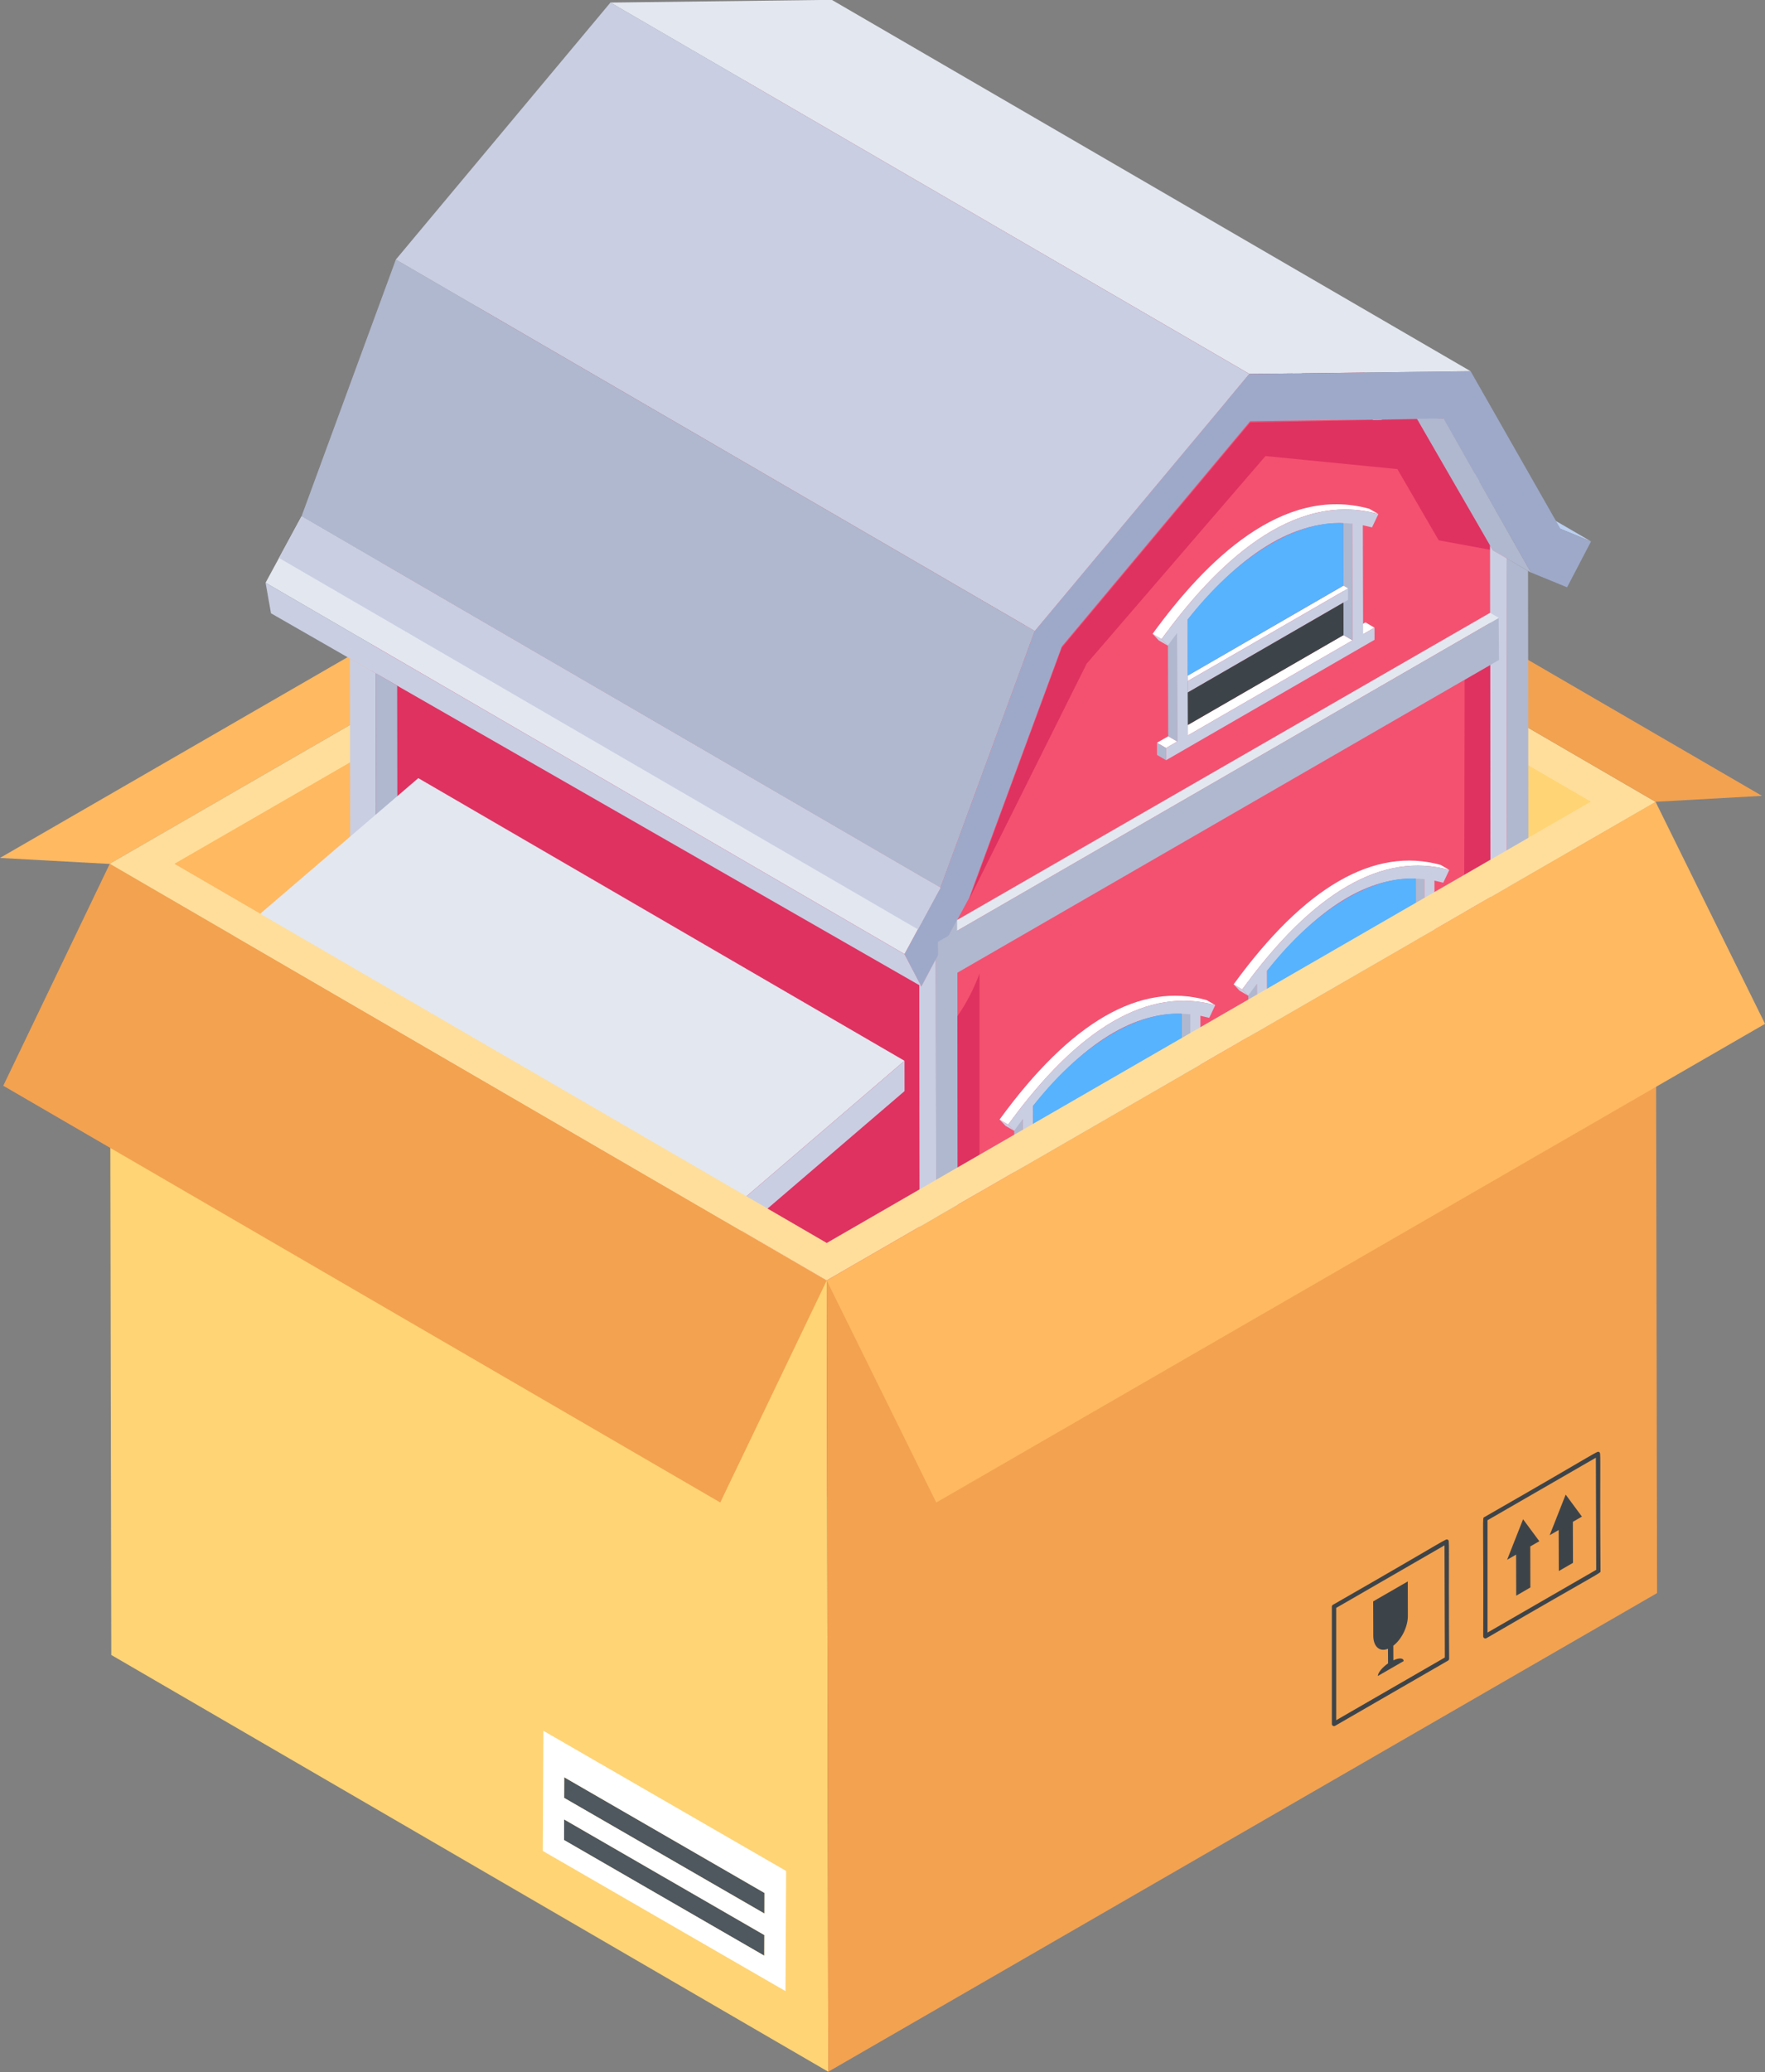
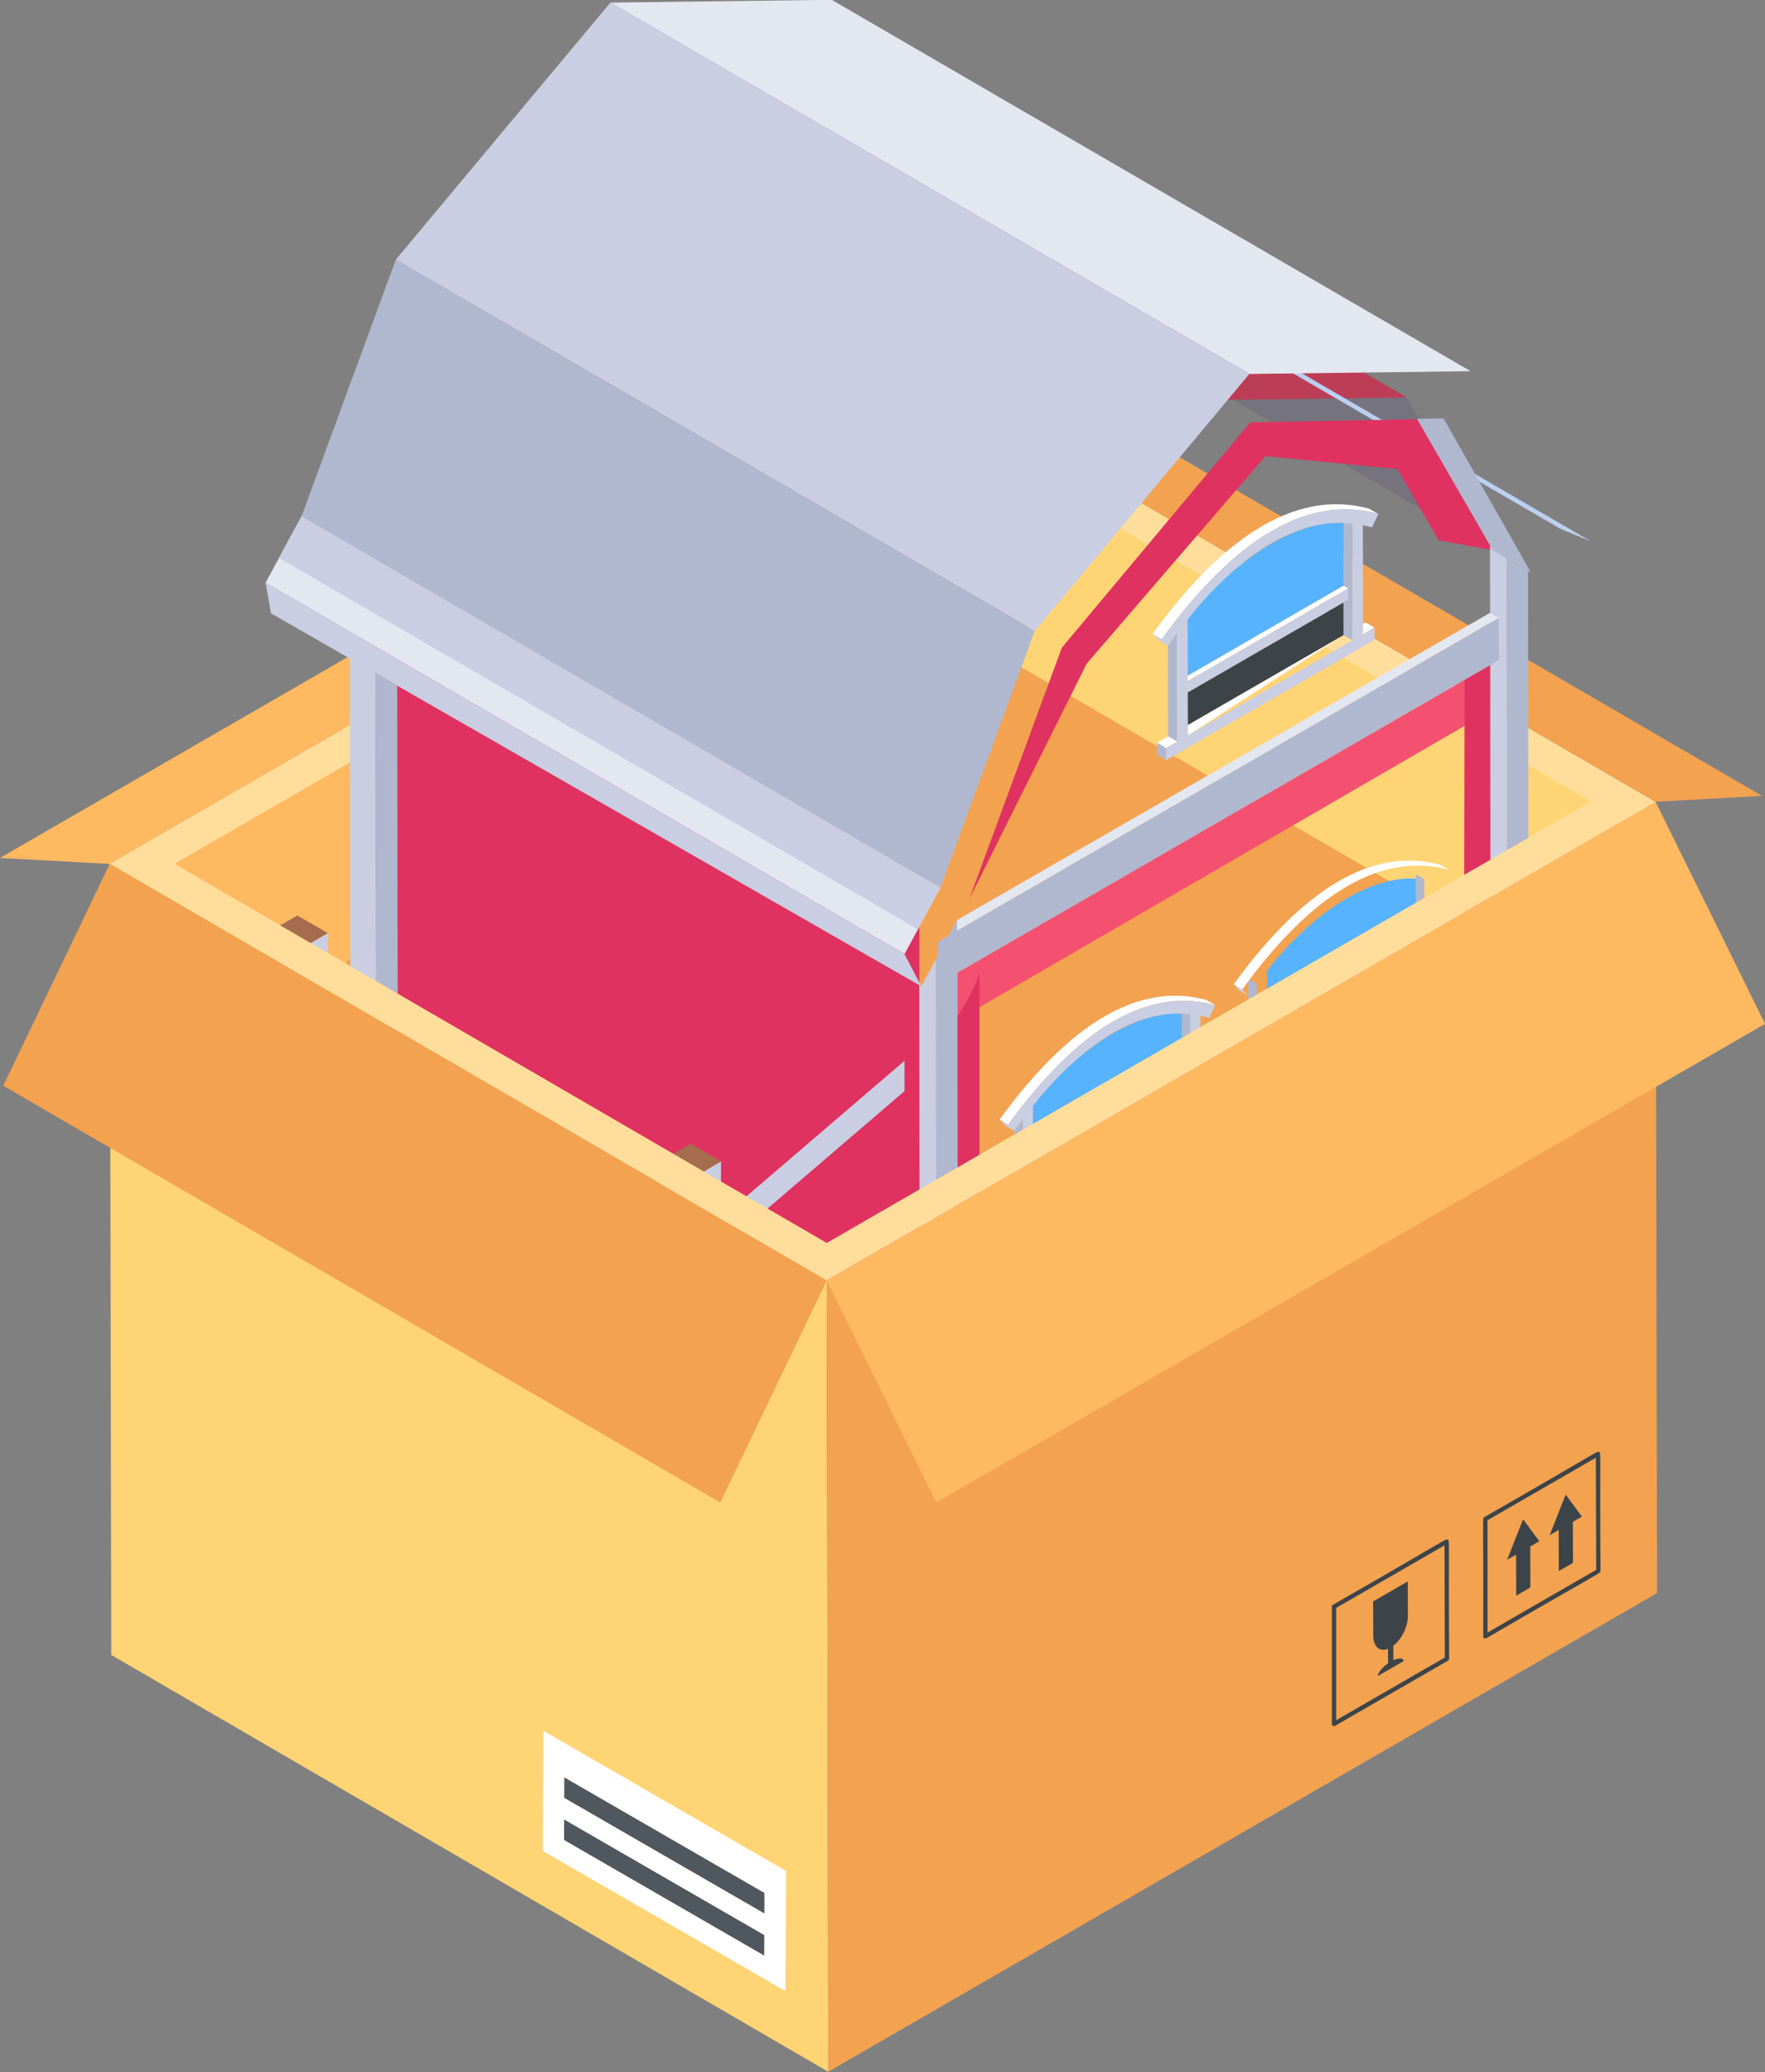
<svg xmlns="http://www.w3.org/2000/svg" fill="none" viewBox="8.66 4.96 42.68 50.09">
  <rect x="8.66" y="4.96" width="42.68" height="50.09" fill="#808080" stroke="none" />
  <path d="M8.659 25.7L11.306 25.845L31.356 14.268L28.709 14.123L8.659 25.7Z" fill="#FFB961" />
  <path d="M11.315 25.839L28.652 35.914L48.694 24.343L31.357 14.268L11.315 25.839Z" fill="#FFDE9B" />
  <path d="M12.876 25.844L16.984 28.229L28.652 35.008L43.026 26.71L47.129 24.34L31.352 15.176L12.876 25.844Z" fill="#FFD475" />
  <path d="M16.984 28.229L28.653 35.008L43.026 26.709L31.353 19.926L16.984 28.229Z" fill="#F3A250" />
  <path d="M33.93 14.123L31.355 14.268L48.692 24.343L51.267 24.199L33.93 14.123Z" fill="#F3A250" />
  <path d="M12.876 25.844L16.984 28.229L31.352 19.926V15.176L12.876 25.844Z" fill="#FFB961" />
  <path d="M44.803 18.289L31.539 10.581L31.896 10.728L45.16 18.436L44.803 18.289Z" fill="#A03549" />
  <path d="M44.803 18.289L31.539 10.581L29.422 6.861L42.686 14.569L44.803 18.289Z" fill="#75747E" />
  <path d="M38.012 14.631L24.748 6.923L29.422 6.861L42.686 14.569L38.012 14.631Z" fill="#BC3E56" />
  <path d="M30.913 42.451L17.649 34.743L17.627 19.047L30.89 26.755L30.913 42.451Z" fill="#DF3260" />
  <path d="M21.057 36.726V36.72L21.05 31.308L25.625 33.967V34.06L25.632 39.386L21.057 36.726Z" fill="#2A3134" />
  <path d="M25.631 39.386L21.056 36.727V36.72L25.625 34.06L25.631 39.386Z" fill="#4F575F" />
  <path d="M30.89 26.754L17.627 19.047L17.954 18.447L31.217 26.155L30.89 26.754Z" fill="#B23B52" />
  <path d="M31.217 26.156L17.954 18.448L20.195 12.369L33.459 20.077L31.217 26.156Z" fill="#A2364A" />
  <path d="M33.459 20.076L20.195 12.369L24.749 6.923L38.012 14.631L33.459 20.076Z" fill="#C5425B" />
-   <path d="M38.012 14.631L42.686 14.569L44.803 18.289L45.16 18.435L45.184 34.212L30.913 42.451L30.89 26.755L31.217 26.156L33.459 20.076L38.012 14.631Z" fill="#F45170" />
  <path d="M46.395 17.745L32.254 9.527L32.992 9.83L47.133 18.048L46.395 17.745Z" fill="#BBCFEF" />
  <path d="M38.871 14L23.421 5.022L28.773 4.956L44.222 13.934L38.871 14Z" fill="#E3E7F0" />
-   <path d="M38.871 14L44.222 13.935L46.395 17.746L47.133 18.049L46.554 19.158L46.038 18.946L45.68 18.8L43.564 15.08L38.89 15.141L34.336 20.587L32.095 26.666L30.94 28.806L30.532 28.026L31.4 26.422L33.681 20.214L38.871 14Z" fill="#9EA9C9" />
  <path d="M31.4 26.421L15.951 17.443L18.232 11.235L33.681 20.213L31.4 26.421Z" fill="#B0B8CF" />
  <path d="M33.682 20.213L18.232 11.235L23.422 5.021L38.871 14L33.682 20.213Z" fill="#C9CEE2" />
  <path d="M30.532 28.025L15.082 19.047L15.951 17.443L31.4 26.421L30.532 28.025Z" fill="#E3E7F0" />
  <path d="M30.856 27.426L15.407 18.448L15.951 17.443L31.4 26.421L30.856 27.426Z" fill="#C9CEE2" />
  <path d="M44.76 18.263L43.45 18.022L42.45 16.3L39.261 15.985L34.936 21.006L32.098 26.696L34.337 20.617L38.892 15.172L43.564 15.08L44.76 18.263Z" fill="#DF3260" />
  <path d="M42.923 15.084L43.568 15.075L45.68 18.802L44.759 18.263L42.923 15.084Z" fill="#B0B8CF" />
  <path d="M30.94 28.805L15.213 19.786L15.082 19.047L30.532 28.025L30.94 28.805Z" fill="#C9CEE2" />
  <path d="M31.815 28.472L31.812 29.618L44.448 22.292V21.179L31.815 28.472Z" fill="#F45170" />
  <path d="M31.312 42.682L30.91 42.449L30.89 28.774L30.94 28.805L31.291 28.145L31.312 42.682Z" fill="#C9CEE2" />
  <path d="M31.809 27.183L31.829 42.383L31.312 42.682L31.291 28.146L31.809 27.183Z" fill="#B0B8CF" />
  <path d="M17.767 35.415L17.141 35.051L17.121 20.878L17.171 20.909L17.747 21.235L17.767 35.415Z" fill="#C9CEE2" />
  <path d="M18.264 21.536L18.285 35.116L17.767 35.415L17.747 21.234L18.264 21.536Z" fill="#B0B8CF" />
  <path d="M45.112 34.718L44.711 34.485L44.691 18.143L44.759 18.262L45.092 18.456L45.112 34.718Z" fill="#C9CEE2" />
  <path d="M45.61 18.763L45.63 34.42L45.113 34.719L45.092 18.456L45.61 18.763Z" fill="#B0B8CF" />
  <path d="M44.076 21.394L44.052 34.866L44.711 34.486L44.694 21.037L44.076 21.394Z" fill="#DF3260" />
  <path d="M31.812 29.524L31.827 41.924L32.346 41.627V28.496C32.21 28.859 32.029 29.215 31.812 29.524Z" fill="#DF3260" />
  <path d="M44.906 19.898L44.692 19.774L31.803 27.201V27.462L44.906 19.898Z" fill="#E3E7F0" />
  <path d="M31.34 27.729L31.349 28.741L44.908 20.913L44.899 19.902L31.34 27.729Z" fill="#B0B8CF" />
  <path d="M41.622 20.291L41.404 20.164L41.678 20.006L41.896 20.133L41.622 20.291Z" fill="white" />
-   <path d="M37.386 22.737L37.168 22.61L41.148 20.312L41.366 20.439L37.386 22.737Z" fill="white" />
+   <path d="M37.386 22.737L37.168 22.61L41.148 20.312L37.386 22.737Z" fill="white" />
  <path d="M37.127 22.887L36.909 22.76L36.901 20.144L37.12 20.27L37.127 22.887Z" fill="#B0B8CF" />
  <path d="M41.366 20.439L41.148 20.313L41.14 17.494L41.358 17.621L41.366 20.439Z" fill="#B0B8CF" />
  <path d="M36.855 23.043L36.637 22.916L36.908 22.76L37.127 22.887L36.855 23.043Z" fill="white" />
  <path d="M36.856 23.337L36.638 23.21L36.637 22.916L36.855 23.043L36.856 23.337Z" fill="#B0B8CF" />
  <path d="M36.898 20.568L36.679 20.441L36.531 20.282L36.749 20.409L36.898 20.568Z" fill="#C9CEE2" />
  <path d="M36.749 20.409L36.531 20.283C37.818 18.512 39.672 16.677 41.773 17.26L41.991 17.386C39.89 16.803 38.036 18.639 36.749 20.409Z" fill="white" />
  <path d="M41.615 17.657L41.622 20.291L41.897 20.133L41.898 20.427L36.856 23.338L36.855 23.043L37.127 22.887L37.12 20.27C37.046 20.366 36.972 20.466 36.898 20.569L36.749 20.41C38.036 18.639 39.89 16.804 41.991 17.387L41.837 17.71C41.763 17.692 41.689 17.675 41.615 17.657ZM41.366 20.439L41.358 17.62C39.76 17.455 38.393 18.686 37.378 19.94L37.386 22.737L41.366 20.439Z" fill="#C9CEE2" />
  <path d="M41.258 19.185L41.144 19.119L37.381 21.292L37.382 21.424L41.258 19.185Z" fill="white" />
  <path d="M37.382 21.424V21.7L41.258 19.462L41.258 19.186L37.382 21.424Z" fill="#C9CEE2" />
  <path d="M41.147 19.116L37.382 21.294L37.376 19.94C38.536 18.449 39.976 17.541 41.141 17.607L41.147 19.116Z" fill="#57B3FE" />
  <path d="M41.146 19.527L41.148 20.313L37.385 22.485L37.382 21.7L41.146 19.527Z" fill="#3D4449" />
  <path d="M26.096 33.034L26.066 43.126L25.334 43.551L25.364 33.46L26.096 33.034Z" fill="#C9CEE2" />
  <path d="M25.364 33.46L25.333 43.551L24.596 43.126L24.627 33.034L25.364 33.46Z" fill="#BBCFEF" />
  <path d="M26.096 33.034L25.364 33.46L24.627 33.034L25.359 32.608L26.096 33.034Z" fill="#A56C4E" />
  <path d="M16.587 27.517L16.557 37.608L15.824 38.034L15.854 27.942L16.587 27.517Z" fill="#C9CEE2" />
  <path d="M15.854 27.942L15.824 38.034L15.087 37.608L15.117 27.517L15.854 27.942Z" fill="#BBCFEF" />
  <path d="M16.587 27.517L15.854 27.942L15.117 27.517L15.85 27.091L16.587 27.517Z" fill="#A56C4E" />
  <path d="M25.845 35.355L14.088 28.523L14.087 27.79L25.844 34.622L25.845 35.355Z" fill="#C9CEE2" />
-   <path d="M25.844 34.623L14.087 27.79L18.775 23.771L30.532 30.604L25.844 34.623Z" fill="#E3E7F0" />
  <path d="M30.532 30.604L30.533 31.337L25.845 35.355L25.844 34.623L30.532 30.604Z" fill="#C9CEE2" />
  <g opacity="0.15">
    <path d="M24.621 35.345L25.353 35.785L26.089 35.485L26.09 35.146L25.845 35.356L24.622 34.645L24.621 35.345Z" fill="#4C5C75" />
  </g>
  <g opacity="0.15">
    <path d="M15.117 29.121L15.855 29.55L16.58 29.971L16.578 30.513L15.854 30.078L15.113 29.633L15.117 29.121Z" fill="#4C5C75" />
  </g>
  <path d="M37.694 36.4L37.486 36.279L37.749 36.128L37.957 36.249L37.694 36.4Z" fill="white" />
  <path d="M33.649 38.736L33.44 38.615L37.242 36.42L37.45 36.541L33.649 38.736Z" fill="white" />
  <path d="M33.401 38.88L33.193 38.759L33.185 31.892L33.394 32.013L33.401 38.88Z" fill="#B0B8CF" />
  <path d="M37.45 36.542L37.242 36.42L37.234 29.36L37.443 29.481L37.45 36.542Z" fill="#B0B8CF" />
  <path d="M33.141 39.029L32.933 38.907L33.192 38.758L33.401 38.879L33.141 39.029Z" fill="white" />
  <path d="M33.142 39.31L32.934 39.189L32.933 38.908L33.141 39.029L33.142 39.31Z" fill="#B0B8CF" />
  <path d="M33.182 32.297L32.974 32.176L32.831 32.024L33.04 32.145L33.182 32.297Z" fill="#C9CEE2" />
  <path d="M33.04 32.145L32.831 32.024C33.69 30.844 34.539 30.011 35.375 29.528C36.212 29.045 37.035 28.913 37.839 29.137L38.047 29.258C37.243 29.035 36.42 29.166 35.583 29.649C34.748 30.132 33.898 30.965 33.04 32.145Z" fill="white" />
  <path d="M37.688 29.516L37.695 36.4L37.957 36.249L37.958 36.53L33.142 39.31L33.142 39.029L33.401 38.879L33.394 32.012C33.323 32.104 33.253 32.199 33.182 32.297L33.04 32.145C33.898 30.965 34.748 30.132 35.583 29.649C36.42 29.166 37.243 29.035 38.047 29.258L37.901 29.566C37.83 29.549 37.759 29.533 37.688 29.516ZM37.45 36.541L37.443 29.481C36.827 29.417 36.208 29.564 35.581 29.927C34.945 30.294 34.3 30.882 33.641 31.697L33.649 38.736L37.45 36.541Z" fill="#C9CEE2" />
  <path d="M37.347 30.976L37.238 30.913L33.644 32.988L33.645 33.115L37.347 30.976Z" fill="#C9CEE2" />
  <path d="M33.645 33.115V33.378L37.348 31.241L37.347 30.977L33.645 33.115Z" fill="#C9CEE2" />
  <path d="M37.24 30.91L33.644 32.99L33.639 31.696C34.747 30.273 36.122 29.405 37.235 29.468L37.24 30.91Z" fill="#57B3FE" />
  <path d="M37.24 31.302L37.242 36.42L33.648 38.495L33.645 33.377L37.24 31.302Z" fill="#3D4449" />
  <path d="M43.354 33.132L43.146 33.011L43.408 32.859L43.617 32.98L43.354 33.132Z" fill="white" />
  <path d="M39.308 35.468L39.099 35.347L42.901 33.152L43.109 33.273L39.308 35.468Z" fill="white" />
  <path d="M39.06 35.611L38.852 35.49L38.845 28.623L39.053 28.744L39.06 35.611Z" fill="#B0B8CF" />
  <path d="M43.109 33.274L42.901 33.153L42.893 26.093L43.102 26.214L43.109 33.274Z" fill="#B0B8CF" />
  <path d="M38.801 35.761L38.593 35.64L38.852 35.49L39.06 35.611L38.801 35.761Z" fill="white" />
  <path d="M38.801 36.043L38.593 35.922L38.593 35.641L38.801 35.762L38.801 36.043Z" fill="#B0B8CF" />
  <path d="M38.841 29.029L38.633 28.908L38.491 28.756L38.699 28.877L38.841 29.029Z" fill="#C9CEE2" />
  <path d="M38.699 28.878L38.491 28.756C39.349 27.576 40.198 26.743 41.034 26.261C41.871 25.778 42.694 25.646 43.498 25.869L43.706 25.99C42.902 25.767 42.079 25.899 41.242 26.382C40.407 26.864 39.557 27.697 38.699 28.878Z" fill="white" />
-   <path d="M43.347 26.248L43.354 33.133L43.617 32.981L43.617 33.262L38.802 36.042L38.801 35.761L39.06 35.612L39.053 28.744C38.983 28.836 38.912 28.931 38.841 29.03L38.699 28.878C39.557 27.697 40.407 26.864 41.243 26.382C42.079 25.899 42.902 25.767 43.706 25.99L43.56 26.299C43.489 26.282 43.418 26.265 43.347 26.248ZM43.11 33.274L43.102 26.214C42.486 26.15 41.867 26.297 41.24 26.659C40.604 27.026 39.959 27.615 39.3 28.429L39.308 35.469L43.11 33.274Z" fill="#C9CEE2" />
  <path d="M43.006 27.709L42.898 27.645L39.303 29.721L39.304 29.847L43.006 27.709Z" fill="#C9CEE2" />
  <path d="M39.304 29.848V30.111L43.007 27.973L43.006 27.709L39.304 29.848Z" fill="#C9CEE2" />
  <path d="M42.9 27.642L39.304 29.723L39.298 28.429C40.406 27.005 41.781 26.138 42.894 26.2L42.9 27.642Z" fill="#57B3FE" />
  <path d="M42.899 28.035L42.901 33.153L39.307 35.228L39.304 30.111L42.899 28.035Z" fill="#3D4449" />
  <path d="M11.315 25.84L11.351 44.968L28.688 55.043L28.652 35.915L11.315 25.84Z" fill="#FFD475" />
  <path d="M28.652 35.915L28.688 55.043L48.73 43.472L48.694 24.344L28.652 35.915Z" fill="#F3A250" />
  <path d="M28.652 35.915L31.3 41.282L51.341 29.711L48.694 24.344L28.652 35.915Z" fill="#FFB961" />
  <path d="M11.315 25.84L8.739 31.207L26.077 41.282L28.652 35.915L11.315 25.84Z" fill="#F3A250" />
  <path d="M11.316 25.839L28.65 35.913L48.691 24.345L47.131 24.34L28.652 35.008L12.877 25.844L11.316 25.839Z" fill="#FFDE9B" />
  <path d="M46.52 41.091L46.133 42.073L46.351 41.947L46.354 42.939L46.697 42.741L46.694 41.749L46.913 41.623L46.52 41.091Z" fill="#3D4449" />
  <path d="M45.49 41.687L45.104 42.667L45.321 42.542L45.324 43.535L45.666 43.336L45.664 42.344L45.883 42.218L45.49 41.687Z" fill="#3D4449" />
  <path d="M44.526 44.517C44.536 41.546 44.5 41.665 44.552 41.636C47.41 39.998 47.275 40.033 47.328 40.063C47.38 40.094 47.343 39.974 47.362 42.939C47.362 42.998 47.464 42.899 44.604 44.562C44.571 44.582 44.526 44.558 44.526 44.517ZM44.63 41.711V44.426L47.258 42.91L47.25 40.199L44.63 41.711Z" fill="#3D4449" />
  <path d="M40.866 46.636V43.8C40.866 43.781 40.876 43.764 40.892 43.755C43.751 42.117 43.616 42.152 43.668 42.182C43.72 42.213 43.683 42.093 43.702 45.058C43.702 45.077 43.693 45.095 43.676 45.104L40.944 46.681C40.912 46.701 40.866 46.677 40.866 46.636ZM40.971 43.83V46.545L43.598 45.029L43.59 42.318L40.971 43.83Z" fill="#3D4449" />
  <path d="M42.702 43.19L42.704 44.022C42.705 44.285 42.553 44.59 42.352 44.744L42.354 45.097C42.495 45.032 42.601 45.038 42.602 45.116L41.978 45.476C41.978 45.398 42.084 45.269 42.225 45.171L42.223 44.818C42.004 44.906 41.868 44.745 41.868 44.505L41.865 43.673L42.702 43.19Z" fill="#3D4449" />
  <path d="M22.304 47.924L22.302 48.423L27.145 51.219L27.146 50.72L22.304 47.924Z" fill="#4F575F" />
  <path d="M22.301 48.943L22.3 49.443L27.142 52.239L27.144 51.739L22.301 48.943Z" fill="#4F575F" />
  <path d="M27.654 53.094L21.785 49.705L21.8 46.801L27.669 50.189L27.654 53.094ZM22.302 48.423L27.145 51.219L27.146 50.72L22.304 47.924L22.302 48.423ZM22.3 49.442L27.142 52.238L27.144 51.739L22.301 48.943L22.3 49.442Z" fill="white" />
</svg>